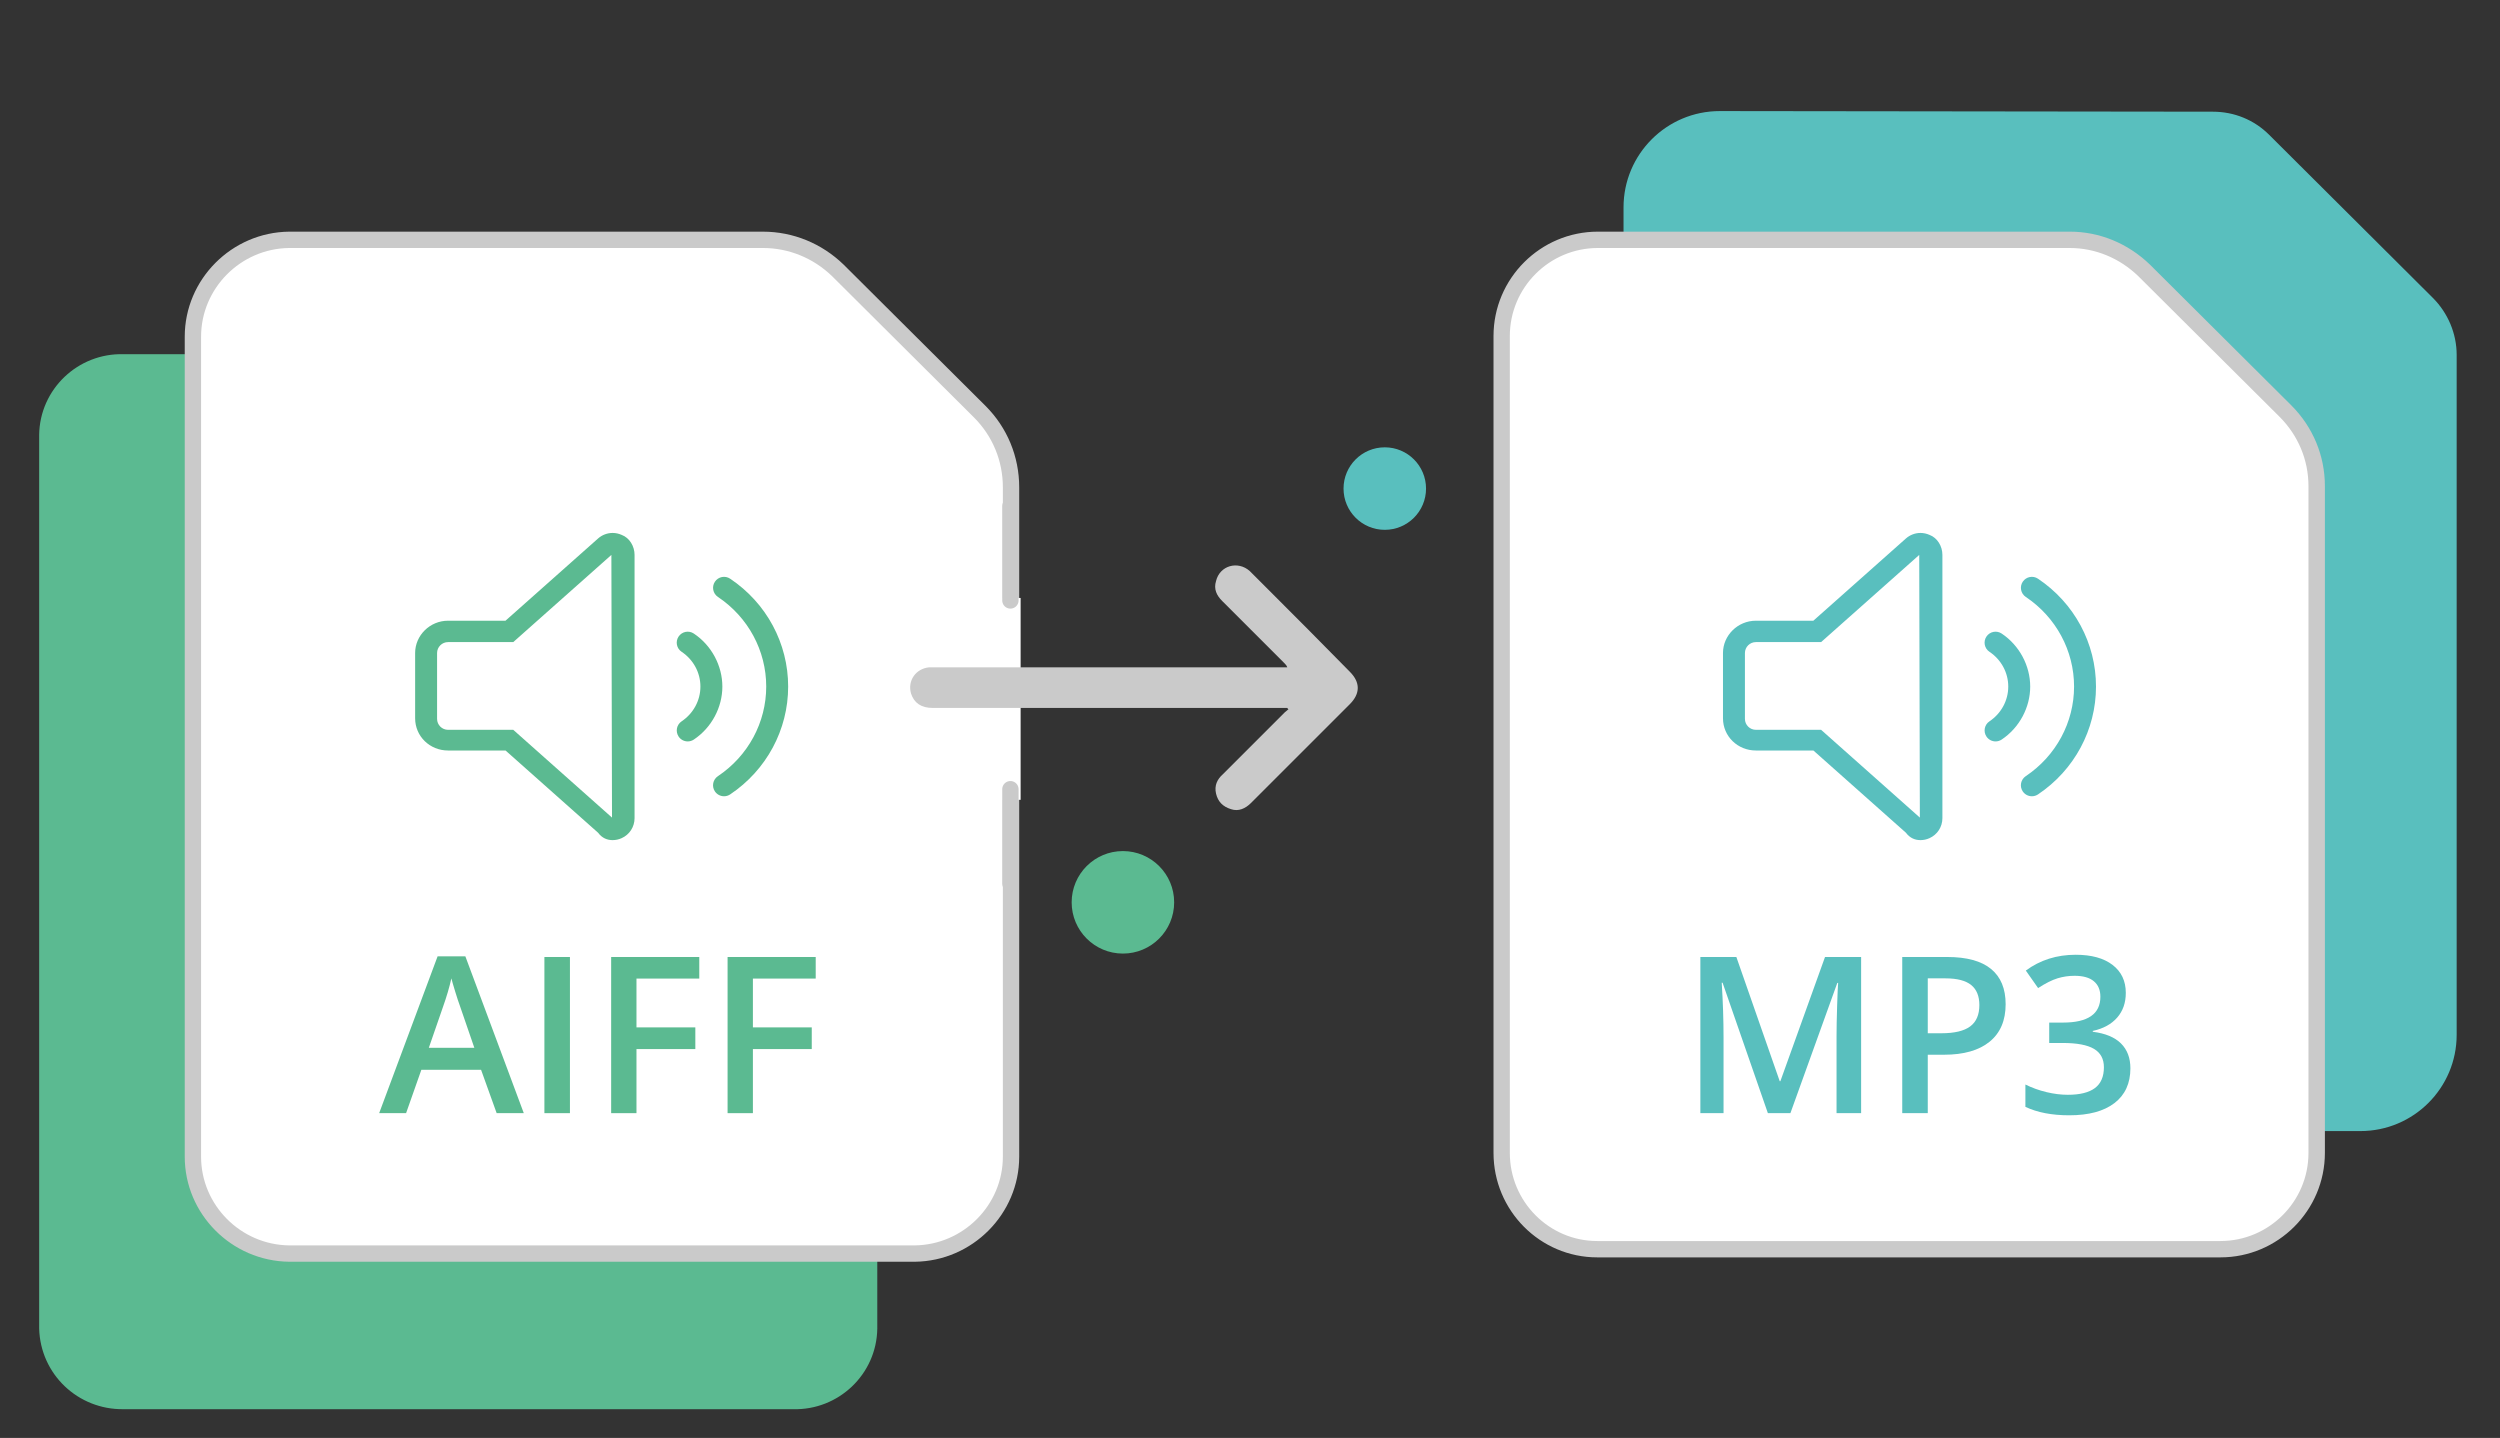
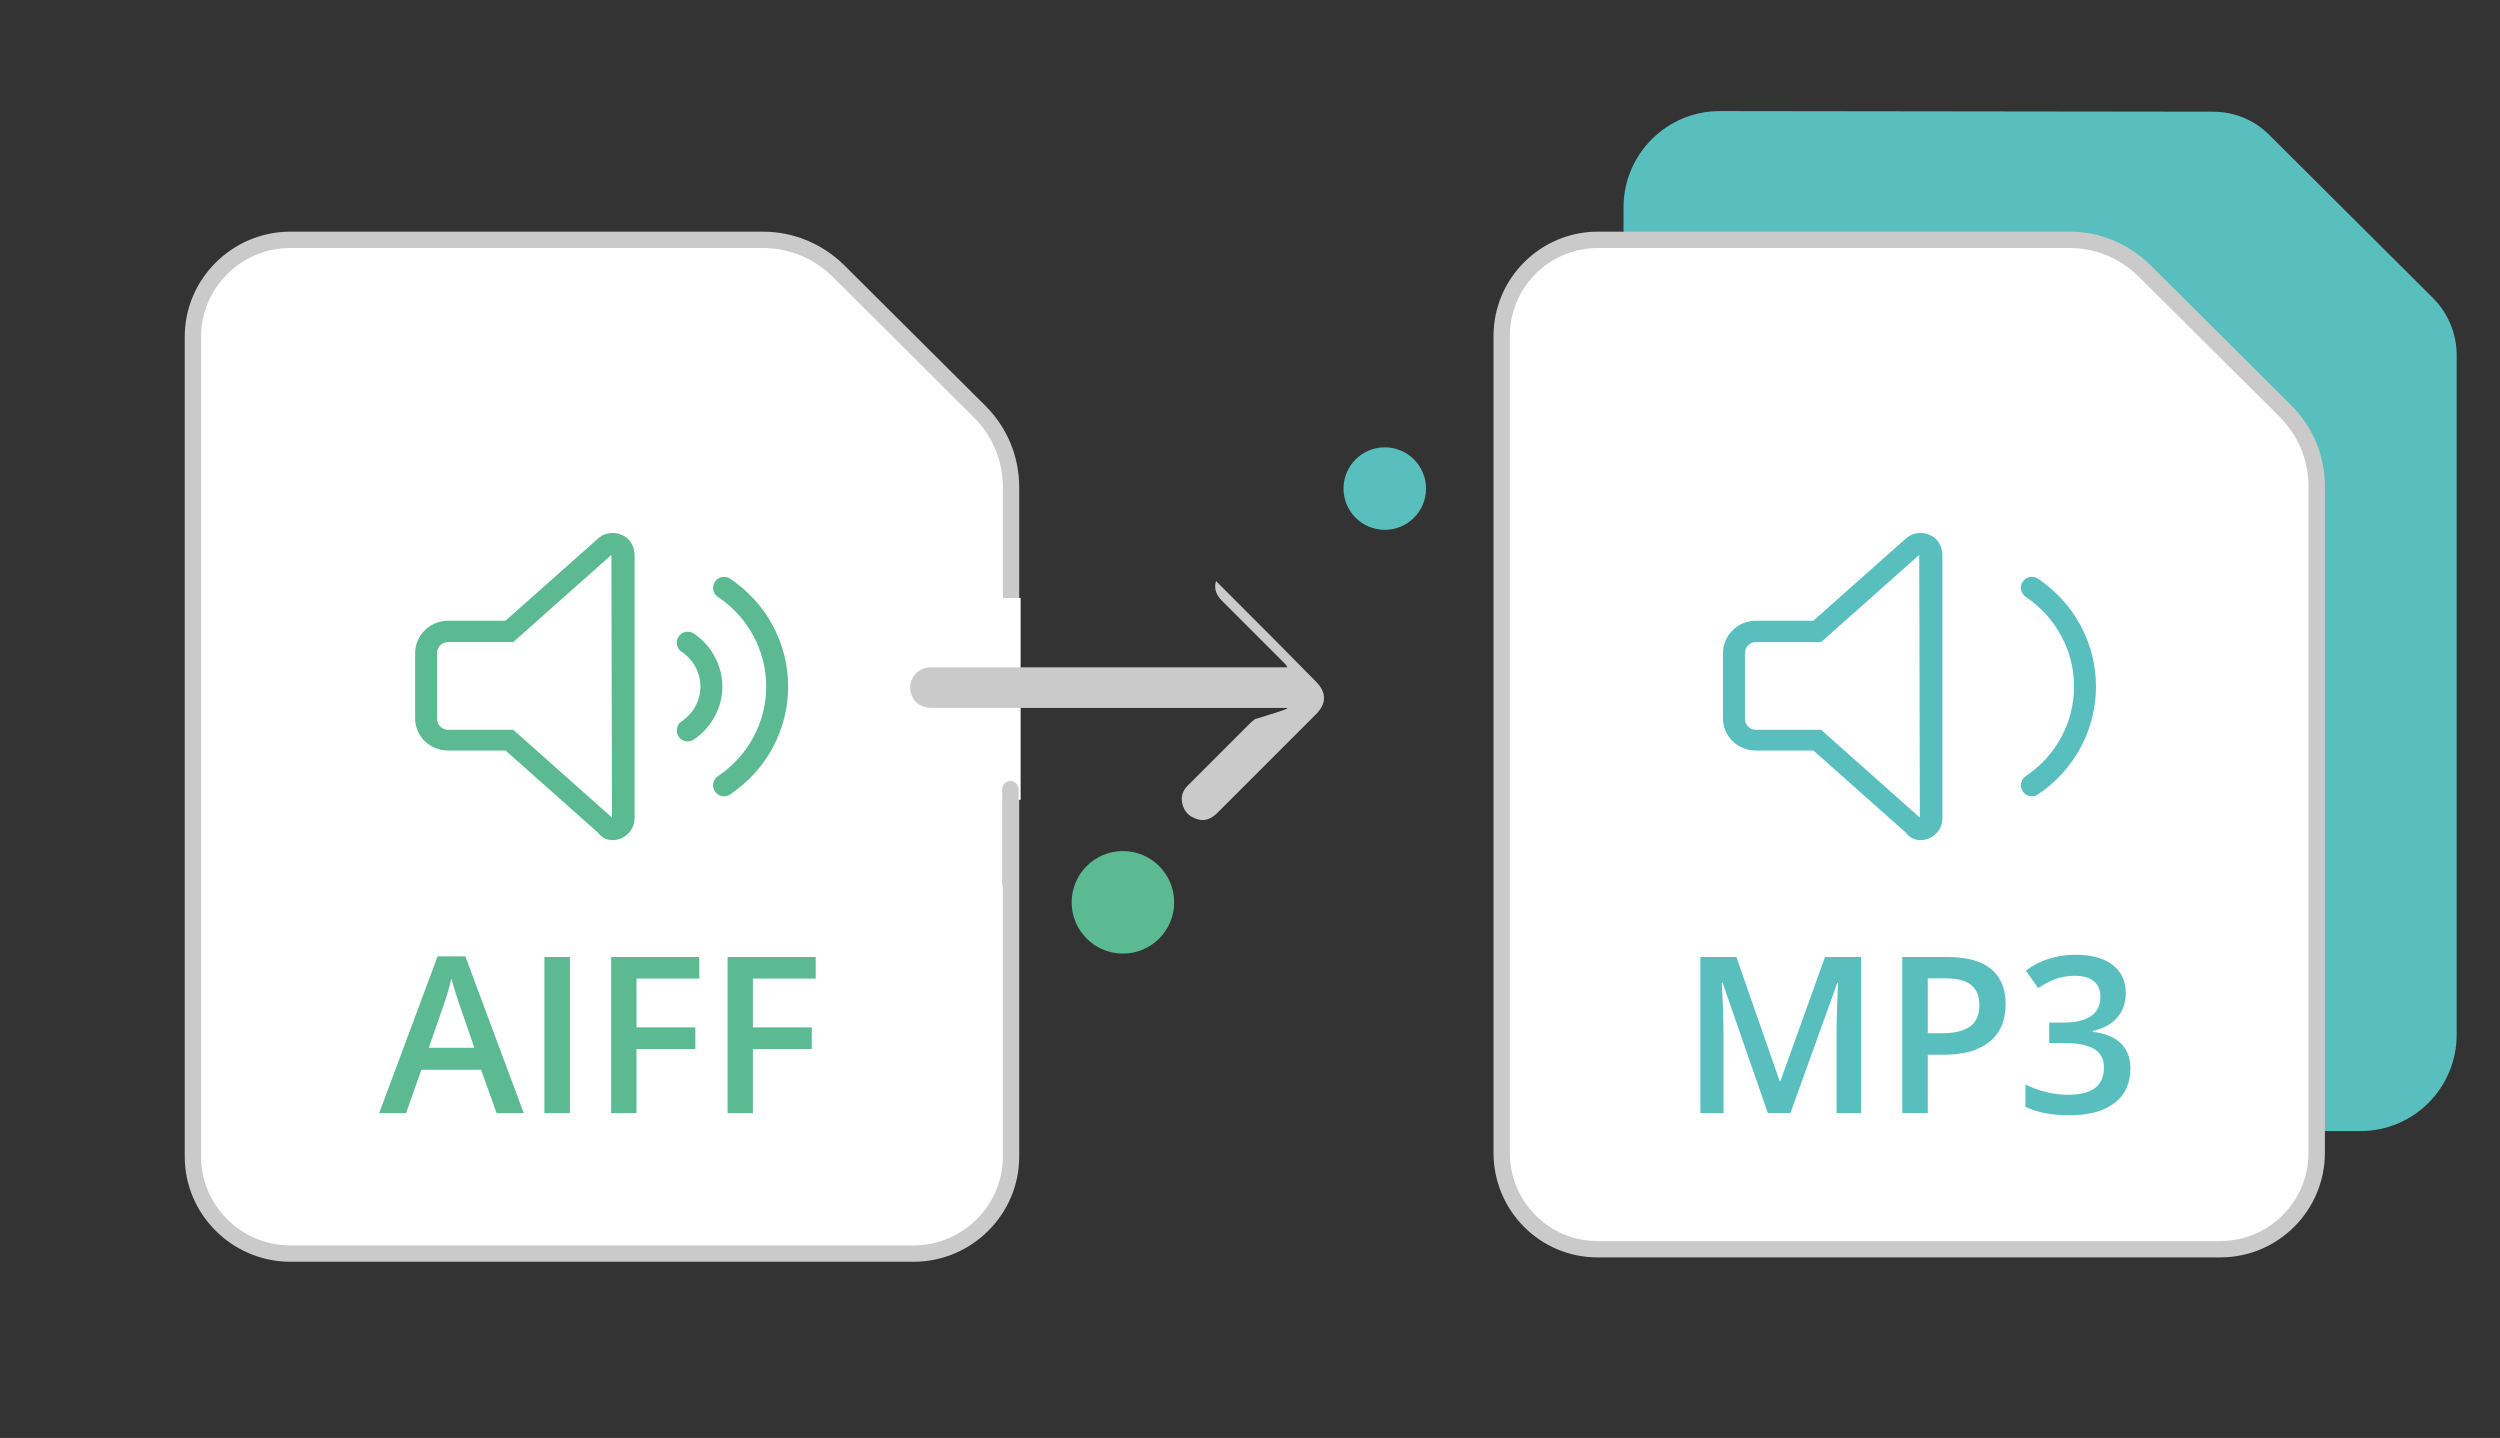
<svg xmlns="http://www.w3.org/2000/svg" xmlns:xlink="http://www.w3.org/1999/xlink" version="1.1" id="Layer_1" x="0px" y="0px" width="612px" height="352px" viewBox="0 0 612 352" enable-background="new 0 0 612 352" xml:space="preserve">
  <rect x="0" y="0" width="612" height="352" fill="#333333" stroke="none" />
  <g>
    <rect x="7.75" y="-10.6" fill="none" width="612" height="367.199" />
    <path id="Path_101390" fill="#59BFBE" d="M421.003,27.191c-13.005,0-23.563,10.557-23.563,23.562l0,0v202.573   c0,13.004,10.561,23.561,23.563,23.561h156.825c13.005,0,23.563-10.557,23.563-23.561V86.861c0-5.202-2.143-10.252-5.813-13.924   l-40.086-39.933c-3.675-3.672-8.568-5.661-13.771-5.661L421.003,27.191L421.003,27.191z" />
    <rect x="7.75" y="-10.6" fill="none" width="612" height="367.199" />
-     <path id="Path_101359" fill="#5BBA91" d="M214.759,106.445v218.791c-0.153,11.174-9.486,20.043-20.655,19.734H30.241   c-11.169,0.154-20.349-8.563-20.655-19.734V106.445c0.153-11.17,9.486-20.043,20.655-19.736h163.863   C205.273,86.402,214.453,95.275,214.759,106.445z" />
    <path fill="#FFFFFF" d="M47.224,283.16V82.424c0-13.004,10.557-23.563,23.562-23.714H186.76c6.885,0,13.464,2.754,18.36,7.497   l34.731,34.578c4.896,4.896,7.65,11.476,7.65,18.513V283.16c0,13.006-10.557,23.563-23.562,23.715H70.786   C57.781,306.723,47.224,296.166,47.224,283.16z" />
    <path fill="#CACACA" d="M223.939,308.875H70.786c-14.105-0.166-25.562-11.701-25.562-25.715V82.424   c0-14.014,11.457-25.548,25.539-25.714h115.998c7.372,0,14.386,2.863,19.751,8.061l34.75,34.598   c5.314,5.314,8.239,12.392,8.239,19.931V283.16c0,14.014-11.457,25.549-25.539,25.715   C223.955,308.875,223.947,308.875,223.939,308.875z M70.786,60.709c-11.879,0.141-21.562,9.88-21.562,21.714V283.16   c0,11.834,9.683,21.574,21.585,21.715h153.117c11.897-0.146,21.575-9.885,21.575-21.715V119.297c0-6.47-2.509-12.543-7.064-17.099   l-34.728-34.575c-4.596-4.452-10.622-6.915-16.949-6.915L70.786,60.709L70.786,60.709z" />
    <g>
      <g>
        <g>
          <g>
            <g>
              <g>
                <g>
                  <g>
                    <g>
                      <g>
                        <defs>
                          <rect id="SVGID_1_" x="7.75" y="-10.6" width="612" height="367.199" />
                        </defs>
                        <clipPath id="SVGID_2_">
                          <use xlink:href="#SVGID_1_" overflow="visible" />
                        </clipPath>
                        <line id="Line_6856" clip-path="url(#SVGID_2_)" fill="none" stroke="#FFFFFF" stroke-width="5" x1="247.348" y1="146.379" x2="247.348" y2="195.797" />
                      </g>
                    </g>
                  </g>
                </g>
              </g>
            </g>
          </g>
        </g>
      </g>
    </g>
    <g>
      <g>
        <g>
          <g>
            <g>
              <g>
                <g>
                  <g>
                    <g>
                      <g>
                        <defs>
                          <rect id="SVGID_3_" x="7.75" y="-10.6" width="612" height="367.199" />
                        </defs>
                        <clipPath id="SVGID_4_">
                          <use xlink:href="#SVGID_3_" overflow="visible" />
                        </clipPath>
                        <line id="Line_6857" clip-path="url(#SVGID_4_)" fill="none" stroke="#CACACA" stroke-width="4" stroke-linecap="round" x1="247.348" y1="193.195" x2="247.348" y2="216.299" />
                      </g>
                    </g>
                  </g>
                </g>
              </g>
            </g>
          </g>
        </g>
      </g>
    </g>
    <g>
      <g>
        <g>
          <g>
            <g>
              <g>
                <g>
                  <g>
                    <g>
                      <g>
                        <defs>
-                           <rect id="SVGID_5_" x="7.75" y="-10.6" width="612" height="367.199" />
-                         </defs>
+                           </defs>
                        <clipPath id="SVGID_6_">
                          <use xlink:href="#SVGID_5_" overflow="visible" />
                        </clipPath>
                        <line id="Line_6858" clip-path="url(#SVGID_6_)" fill="none" stroke="#CACACA" stroke-width="4" stroke-linecap="round" x1="247.348" y1="123.887" x2="247.348" y2="146.99" />
                      </g>
                    </g>
                  </g>
                </g>
              </g>
            </g>
          </g>
        </g>
      </g>
    </g>
    <rect x="7.75" y="-10.6" fill="none" width="612" height="367.199" />
    <g id="Path_101552">
      <path fill="#FFFFFF" d="M367.605,282.242V82.271c0-13.006,10.56-23.563,23.563-23.563h115.516c6.89,0,13.313,2.754,18.207,7.497    l34.577,34.425c4.896,4.896,7.65,11.475,7.65,18.359v163.251c0,13.005-10.563,23.562-23.563,23.562H391.016    C378.01,305.805,367.605,295.248,367.605,282.242z" />
      <path fill="#CACACA" d="M543.557,307.805H391.016c-14.012,0-25.404-11.467-25.404-25.563V82.271    c0-14.096,11.47-25.563,25.563-25.563h115.518c7.271,0,14.23,2.863,19.604,8.061l34.598,34.443    c5.313,5.313,8.239,12.336,8.239,19.778v163.25C569.118,296.338,557.65,307.805,543.557,307.805z M391.168,60.709    c-11.893,0-21.563,9.673-21.563,21.563v199.972c0,11.889,9.604,21.561,21.403,21.561H543.55c11.896,0,21.563-9.672,21.563-21.561    V118.991c0-6.373-2.514-12.392-7.064-16.946l-34.574-34.42c-4.597-4.452-10.563-6.915-16.797-6.915H391.168L391.168,60.709z" />
    </g>
    <rect x="7.75" y="-10.6" fill="none" width="612" height="367.199" />
    <rect x="7.75" y="-10.6" fill="none" width="612" height="367.199" />
    <rect x="7.75" y="-10.6" fill="none" width="612" height="367.199" />
    <rect x="7.75" y="-10.6" fill="none" width="612" height="367.199" />
    <circle fill="#5BBA91" cx="274.888" cy="220.89" r="12.546" />
    <rect x="7.75" y="-10.6" fill="none" width="612" height="367.199" />
    <circle fill="#59BFBE" cx="338.995" cy="119.604" r="10.098" />
-     <path fill="#CACACA" d="M315.127,173.307c-0.459,0-0.768,0-1.227,0c-28.458,0-57.066,0-85.524,0c-2.907,0-4.59-1.225-5.355-3.521   c-0.918-3.213,1.224-6.12,4.437-6.426c0.459,0,0.918,0,1.377,0c28.305,0,56.61,0,84.915,0c0.459,0,0.766,0,1.377,0   c-0.152-0.459-0.459-0.767-0.768-1.071c-5.047-5.049-10.098-10.099-15.146-15.146c-1.377-1.377-2.142-2.906-1.53-4.896   c0.918-3.824,5.355-5.05,8.262-2.447c1.377,1.377,2.754,2.754,4.131,4.131c6.885,6.885,13.613,13.617,20.35,20.502   c2.604,2.603,2.604,5.354,0,7.958c-8.104,8.106-16.219,16.217-24.175,24.172c-1.377,1.377-3.06,2.144-4.896,1.522   c-1.989-0.604-3.213-1.836-3.672-3.819c-0.459-1.986,0.306-3.521,1.683-4.74c5.049-5.054,10.098-10.104,15.146-15.146   c0.313-0.308,0.612-0.459,0.918-0.767C315.279,173.611,315.279,173.459,315.127,173.307z" />
+     <path fill="#CACACA" d="M315.127,173.307c-0.459,0-0.768,0-1.227,0c-28.458,0-57.066,0-85.524,0c-2.907,0-4.59-1.225-5.355-3.521   c-0.918-3.213,1.224-6.12,4.437-6.426c0.459,0,0.918,0,1.377,0c28.305,0,56.61,0,84.915,0c0.459,0,0.766,0,1.377,0   c-0.152-0.459-0.459-0.767-0.768-1.071c-5.047-5.049-10.098-10.099-15.146-15.146c-1.377-1.377-2.142-2.906-1.53-4.896   c1.377,1.377,2.754,2.754,4.131,4.131c6.885,6.885,13.613,13.617,20.35,20.502   c2.604,2.603,2.604,5.354,0,7.958c-8.104,8.106-16.219,16.217-24.175,24.172c-1.377,1.377-3.06,2.144-4.896,1.522   c-1.989-0.604-3.213-1.836-3.672-3.819c-0.459-1.986,0.306-3.521,1.683-4.74c5.049-5.054,10.098-10.104,15.146-15.146   c0.313-0.308,0.612-0.459,0.918-0.767C315.279,173.611,315.279,173.459,315.127,173.307z" />
    <g>
      <path fill="#5BBA91" d="M152.186,130.943c-0.706-0.314-1.465-0.479-2.211-0.479c-1.288,0-2.568,0.469-3.571,1.358l-22.659,20.128    h-14.058c-4.459,0-8.063,3.607-8.063,7.906v15.967c0,4.443,3.604,7.9,8.063,7.9h14.069l22.648,20.125    c0.995,1.34,2.276,1.813,3.564,1.813c0.747,0,1.5-0.158,2.208-0.479c1.943-0.869,3.163-2.781,3.163-4.896v-64.451    C155.341,133.728,154.117,131.658,152.186,130.943z M125.646,178.66h-15.959c-1.486,0-2.691-1.203-2.691-2.682v-16.112    c0-1.479,1.205-2.681,2.691-2.681h15.959l24.02-21.34l0.153,64.301L125.646,178.66z" />
      <path fill="#5BBA91" d="M178.736,141.666c-1.226-0.828-2.897-0.498-3.723,0.735c-0.826,1.229-0.497,2.903,0.735,3.726    c7.405,4.957,11.823,13.16,11.823,21.941c0,8.777-4.423,16.986-11.828,21.938c-1.234,0.826-1.563,2.494-0.735,3.728    c0.526,0.771,1.361,1.19,2.236,1.19c0.515,0,1.032-0.145,1.491-0.448c8.902-5.961,14.206-15.832,14.206-26.404    C192.942,157.495,187.638,147.621,178.736,141.666z" />
      <path fill="#5BBA91" d="M169.845,155.092c-1.231-0.825-2.902-0.496-3.728,0.742c-0.821,1.232-0.499,2.896,0.74,3.722    c2.887,1.934,4.604,5.103,4.604,8.517c0,3.404-1.722,6.578-4.598,8.508c-1.236,0.824-1.562,2.494-0.738,3.729    c0.515,0.772,1.373,1.19,2.224,1.19c0.517,0,1.032-0.146,1.496-0.453c4.383-2.924,6.989-7.922,6.989-12.975    C176.832,163.012,174.226,158.012,169.845,155.092z" />
    </g>
    <g>
      <path fill="#59BFBE" d="M472.348,130.943c-0.707-0.314-1.465-0.479-2.211-0.479c-1.289,0-2.568,0.469-3.572,1.358l-22.658,20.128    h-14.059c-4.459,0-8.063,3.607-8.063,7.906v15.967c0,4.443,3.604,7.9,8.063,7.9h14.069l22.647,20.125    c0.996,1.34,2.277,1.813,3.564,1.813c0.747,0,1.5-0.158,2.208-0.479c1.943-0.869,3.163-2.781,3.163-4.896v-64.451    C475.502,133.728,474.278,131.658,472.348,130.943z M445.807,178.66h-15.959c-1.485,0-2.69-1.203-2.69-2.682v-16.112    c0-1.479,1.205-2.681,2.69-2.681h15.959l24.021-21.34l0.153,64.301L445.807,178.66z" />
      <path fill="#59BFBE" d="M498.896,141.666c-1.226-0.828-2.896-0.498-3.723,0.735c-0.826,1.229-0.496,2.903,0.735,3.726    c7.405,4.957,11.823,13.16,11.823,21.941c0,8.777-4.424,16.986-11.828,21.938c-1.234,0.826-1.563,2.494-0.735,3.728    c0.526,0.771,1.361,1.19,2.236,1.19c0.515,0,1.032-0.145,1.491-0.448c8.902-5.961,14.205-15.832,14.205-26.404    C513.104,157.495,507.799,147.621,498.896,141.666z" />
-       <path fill="#59BFBE" d="M490.006,155.092c-1.23-0.825-2.902-0.496-3.728,0.742c-0.821,1.232-0.499,2.896,0.739,3.722    c2.888,1.934,4.604,5.103,4.604,8.517c0,3.404-1.722,6.578-4.599,8.508c-1.235,0.824-1.562,2.494-0.737,3.729    c0.515,0.772,1.373,1.19,2.224,1.19c0.518,0,1.032-0.146,1.496-0.453c4.383-2.924,6.989-7.922,6.989-12.975    C496.993,163.012,494.387,158.012,490.006,155.092z" />
    </g>
    <g enable-background="new    ">
      <path fill="#5BBA91" d="M121.582,272.501l-3.817-10.616h-14.617l-3.739,10.616H92.82l14.303-38.385h6.798l14.303,38.385H121.582z     M116.117,256.499l-3.582-10.407c-0.262-0.696-0.624-1.795-1.085-3.294s-0.78-2.598-0.954-3.295    c-0.471,2.145-1.16,4.488-2.066,7.033l-3.451,9.963H116.117z" />
      <path fill="#5BBA91" d="M133.27,272.501v-38.228h6.25v38.228H133.27z" />
      <path fill="#5BBA91" d="M155.809,272.501h-6.197v-38.228h21.572v5.282h-15.375v11.949h14.408v5.308h-14.408V272.501z" />
      <path fill="#5BBA91" d="M184.31,272.501h-6.197v-38.228h21.572v5.282H184.31v11.949h14.408v5.308H184.31V272.501z" />
    </g>
    <g enable-background="new    ">
      <path fill="#59BFBE" d="M432.776,272.501l-11.087-31.926h-0.209c0.297,4.741,0.444,9.187,0.444,13.335v18.591h-5.674v-38.228    h8.812l10.616,30.409h0.157l10.93-30.409h8.838v38.228h-6.015v-18.904c0-1.9,0.048-4.376,0.144-7.426    c0.096-3.051,0.18-4.898,0.249-5.544h-0.21l-11.479,31.874H432.776z" />
      <path fill="#59BFBE" d="M490.98,245.831c0,3.991-1.308,7.051-3.922,9.178c-2.615,2.127-6.337,3.189-11.166,3.189h-3.974v14.303    h-6.249v-38.228h11.008c4.775,0,8.354,0.977,10.733,2.929S490.98,242.03,490.98,245.831z M471.919,252.942h3.32    c3.208,0,5.561-0.558,7.06-1.673c1.5-1.115,2.249-2.859,2.249-5.229c0-2.196-0.671-3.835-2.013-4.916    c-1.344-1.081-3.436-1.621-6.275-1.621h-4.341V252.942z" />
      <path fill="#59BFBE" d="M520.396,243.059c0,2.424-0.706,4.441-2.117,6.054c-1.412,1.612-3.4,2.697-5.963,3.255v0.209    c3.068,0.384,5.369,1.339,6.904,2.863c1.533,1.525,2.301,3.553,2.301,6.079c0,3.679-1.299,6.516-3.896,8.512    s-6.293,2.994-11.086,2.994c-4.236,0-7.811-0.688-10.721-2.066v-5.465c1.621,0.803,3.338,1.421,5.15,1.856    c1.813,0.437,3.557,0.654,5.23,0.654c2.963,0,5.177-0.55,6.641-1.647c1.465-1.099,2.197-2.798,2.197-5.099    c0-2.04-0.812-3.539-2.433-4.498c-1.621-0.958-4.166-1.438-7.635-1.438h-3.321v-4.994h3.373c6.102,0,9.152-2.109,9.152-6.328    c0-1.638-0.532-2.902-1.596-3.791c-1.063-0.889-2.632-1.334-4.706-1.334c-1.447,0-2.842,0.205-4.184,0.615    c-1.343,0.409-2.929,1.207-4.759,2.392l-3.007-4.288c3.503-2.579,7.573-3.869,12.21-3.869c3.854,0,6.859,0.828,9.021,2.483    C519.315,237.864,520.396,240.148,520.396,243.059z" />
    </g>
  </g>
</svg>